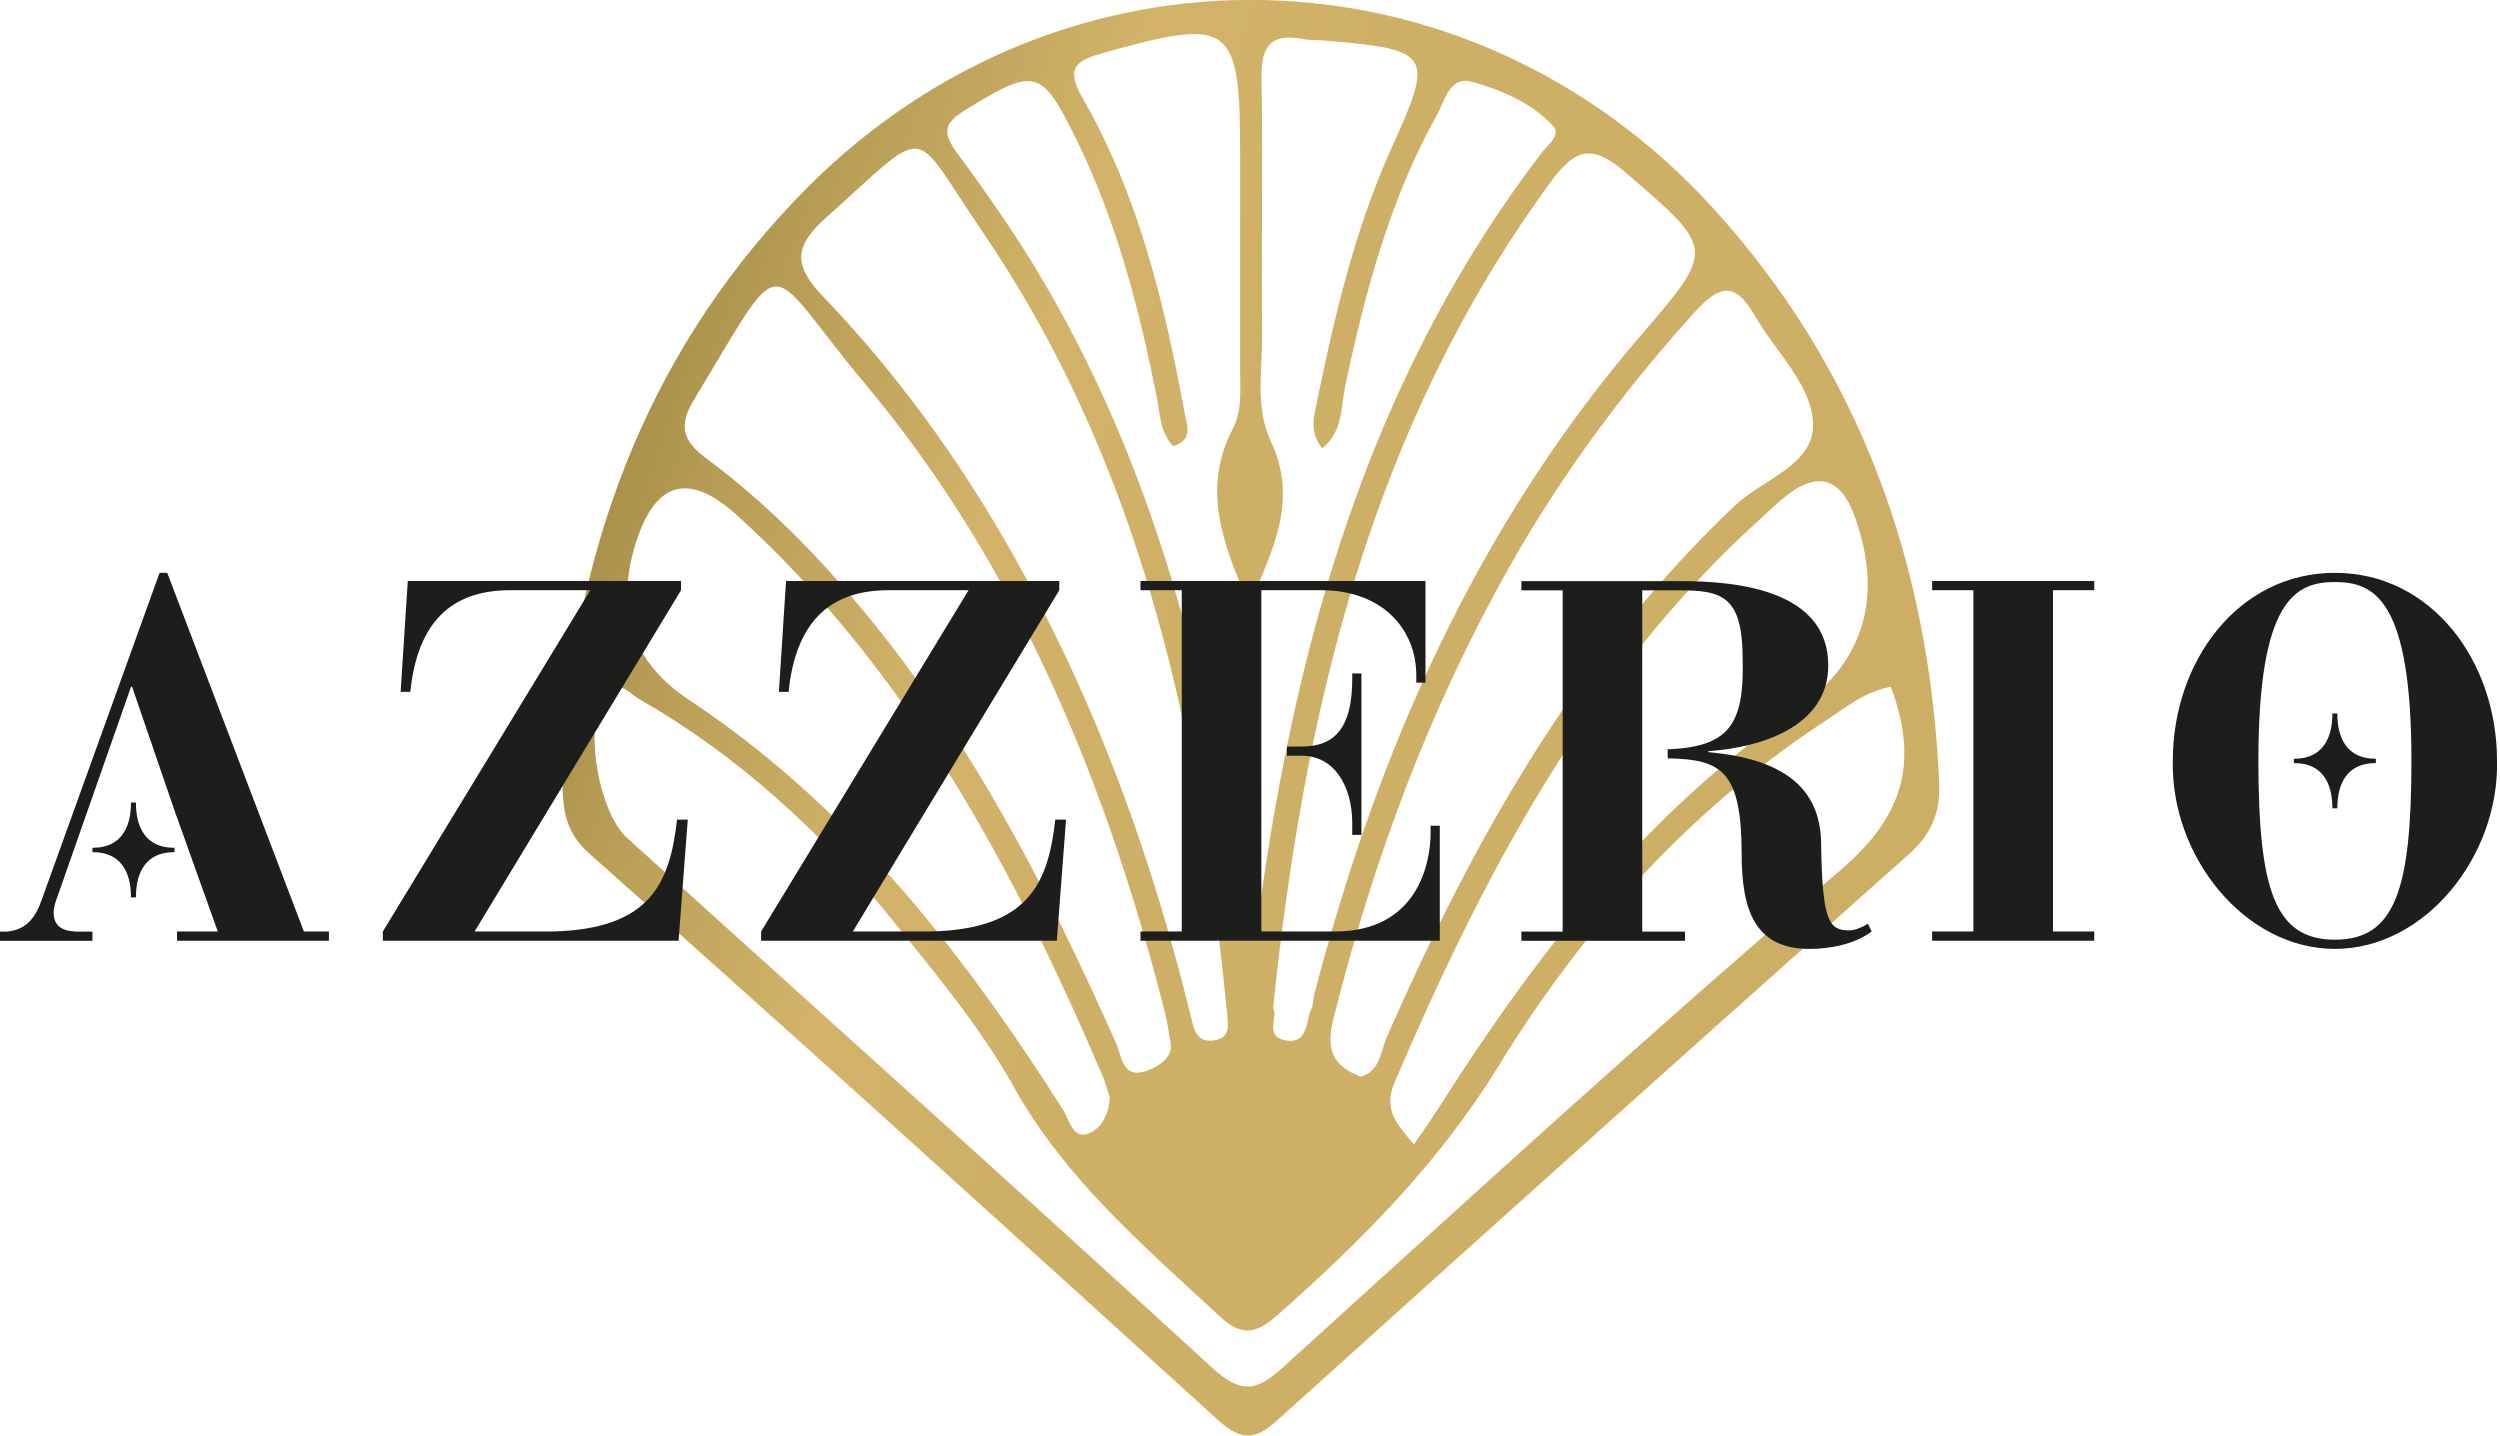
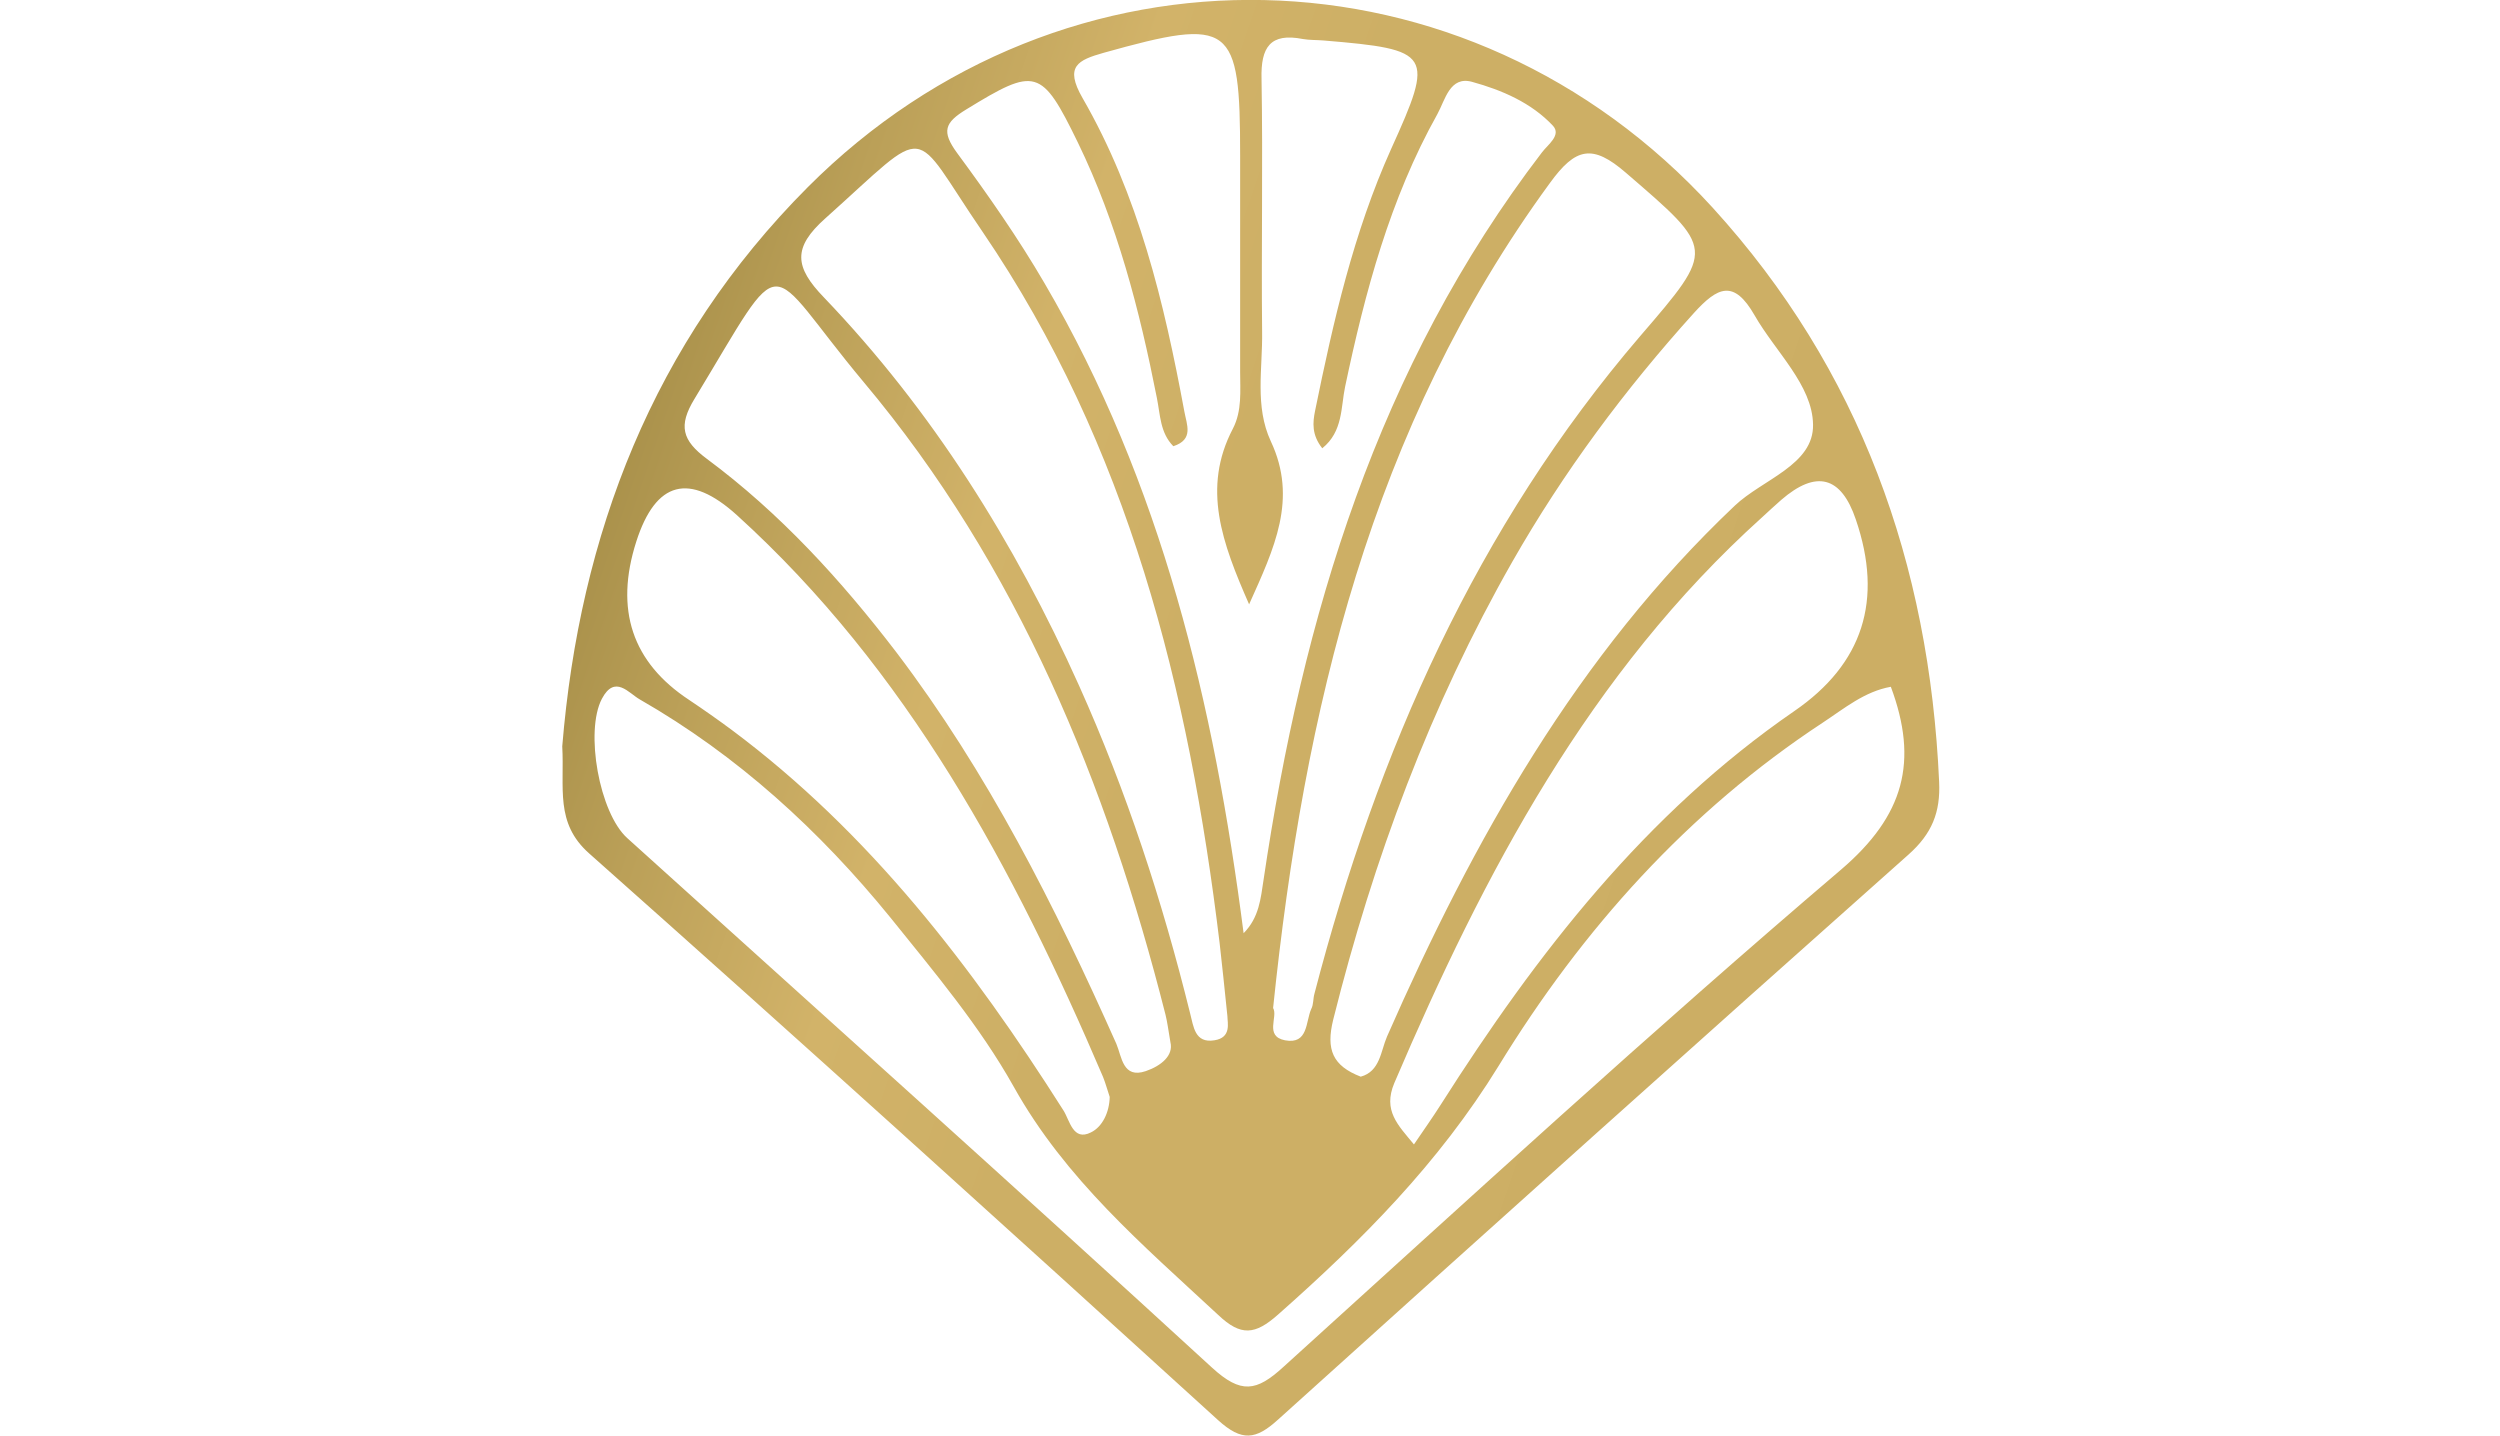
<svg xmlns="http://www.w3.org/2000/svg" width="498" height="286" viewBox="0 0 498 286" fill="none">
  <g style="mix-blend-mode:multiply" clip-path="url(#clip0_480_16223)">
    <path d="M341.168 41.375C292.258 -12.214 212.066 -13.967 160.91 37.285C130.032 68.257 115.457 106.594 112 148.67C112.461 156.969 110.502 163.923 117.358 170.001C159.412 207.343 201.121 245.095 242.657 282.906C247.381 287.172 250.146 286.821 254.582 282.789C296.348 245.095 338.172 207.577 380.169 170.234C384.835 166.085 386.563 161.819 386.275 155.741C384.317 112.262 370.49 73.575 341.168 41.375ZM369.684 103.496C375.176 119.548 371.086 132.268 357.413 141.657C327.802 162.053 306.142 189.928 287.015 220.025C285.345 222.655 283.559 225.167 281.658 227.972C278.489 224.115 275.436 221.252 277.74 215.759C295.657 173.799 316.684 134.002 350.961 103.087C352.229 101.919 353.496 100.75 354.821 99.581C361.811 93.542 366.765 94.847 369.684 103.496ZM349.521 62.822C353.669 70.069 361.043 76.731 361.158 84.562C361.331 92.627 351.076 95.49 345.546 100.75C314.207 130.437 293.525 167.254 276.3 206.467C275.033 209.389 274.918 213.421 271.058 214.473C265.47 212.311 264.087 209.097 265.585 203.077C273.593 171.052 284.941 140.547 301.245 111.912C311.442 94.029 323.655 77.608 337.423 62.355C342.147 57.154 345.373 55.576 349.521 62.822ZM323.885 34.421C341.628 49.732 341.801 49.44 326.708 66.972C294.101 105.016 274.399 149.664 261.84 197.935C261.552 198.928 261.668 200.097 261.207 200.973C260.055 203.545 260.631 208.103 255.964 207.226C251.816 206.408 254.639 202.493 253.602 200.798C259.766 141.365 273.132 85.146 308.734 36.466C313.861 29.395 317.202 28.635 323.885 34.421ZM192.479 21.798C206.306 13.324 207.458 13.5 214.716 28.402C222.551 44.531 226.987 61.712 230.444 79.244C231.135 82.633 231.077 86.198 233.727 88.886C237.875 87.542 236.377 84.562 235.916 81.932C231.884 60.193 226.757 38.804 215.638 19.519C212.009 13.207 214.716 11.98 219.844 10.519C245.364 3.39 247.035 4.617 247.035 30.973V74.043C247.035 77.841 247.438 81.815 245.595 85.38C239.373 97.243 243.463 108.172 248.821 120.385C253.833 109.223 258.557 99.406 253.141 87.893C249.915 80.939 251.528 73.4 251.413 66.095C251.24 49.323 251.586 32.551 251.298 15.72C251.125 9.409 253.026 6.487 259.536 7.773C260.861 8.006 262.301 7.948 263.684 8.065C285.287 9.876 285.748 10.636 277.107 29.687C269.618 46.343 265.585 64.05 261.956 81.874C261.495 84.153 261.264 86.607 263.396 89.296C267.544 85.965 267.083 81.114 267.947 77.023C271.922 58.147 276.876 39.622 286.324 22.733C287.88 19.928 288.801 15.077 293.237 16.305C299.171 17.941 305.047 20.454 309.368 25.071C311.038 26.941 308.331 28.811 307.178 30.33C274.457 73.049 259.478 122.723 251.701 175.26C251.125 179 250.837 182.74 247.726 185.896C241.85 140.196 231.365 96.25 208.091 56.453C202.849 47.453 196.8 38.804 190.636 30.447C187.525 26.181 188.159 24.428 192.479 21.798ZM164.424 43.479C185.797 24.369 181.073 24.778 195.763 46.226C224.74 88.77 236.838 137.333 242.945 187.825C243.463 192.324 243.924 196.883 244.5 202.434C244.5 203.72 245.364 206.701 241.908 207.226C237.99 207.869 237.76 204.48 237.069 201.85C231.538 179.468 224.395 157.611 214.947 136.573C202.1 107.996 185.739 81.815 164.136 59.258C158.26 53.18 157.857 49.323 164.424 43.479ZM138.327 79.478C157.108 48.505 151.75 51.836 172.028 76.088C202.734 112.671 220.477 156.033 232.172 202.142C232.518 203.545 232.69 204.889 233.151 207.636C233.785 210.265 231.308 212.311 228.254 213.363C223.646 214.94 223.473 210.499 222.378 207.928C210.165 180.52 196.742 153.871 178.538 129.911C167.535 115.535 155.379 102.211 140.804 91.399C135.85 87.718 135.101 84.796 138.327 79.478ZM126.748 107.879C130.627 95.802 137.309 94.049 146.796 102.62C180.727 133.417 201.927 172.864 219.728 214.531C220.247 215.817 220.593 217.161 221.053 218.505C220.996 221.544 219.613 224.466 217.309 225.576C213.737 227.388 213.103 223.18 211.836 221.193C193.632 192.5 173.181 165.851 145.759 145.398C142.994 143.352 140.171 141.365 137.29 139.437C125.922 131.956 122.408 121.437 126.748 107.879ZM366.688 173.273C328.955 205.415 292.431 238.959 255.676 272.27C250.261 277.237 247.208 277.704 241.447 272.445C202.849 237.031 163.848 202.084 124.962 166.962C119.374 161.936 116.493 145.69 119.892 139.203C122.485 134.294 125.25 138.093 127.439 139.32C146.911 150.482 163.272 165.442 177.386 182.799C186.085 193.61 195.187 204.421 201.927 216.46C212.239 234.927 227.678 248.017 242.657 261.926C247.208 266.25 250.031 265.9 254.582 261.867C271.231 247.141 286.612 231.713 298.537 212.311C315.186 185.136 336.271 161.585 363.117 143.937C367.38 141.131 371.412 137.742 376.655 136.807C382.185 151.651 379.362 162.462 366.688 173.273Z" fill="url(#paint0_linear_480_16223)" />
  </g>
  <g clip-path="url(#clip1_480_16223)">
    <path d="M246.658 97H251.053H251.176H246.78M27.083 178.764H26.086C26.086 178.764 26.086 178.683 26.086 178.642C26.086 173.728 24.051 169.752 18.557 169.752C18.517 169.752 18.456 169.752 18.415 169.752V168.875C18.415 168.875 18.517 168.875 18.557 168.875C24.031 168.875 26.086 164.899 26.086 159.985C26.086 159.944 26.086 159.903 26.086 159.863H27.083C27.083 159.863 27.083 159.944 27.083 159.985C27.083 164.899 29.118 168.875 34.612 168.875C34.653 168.875 34.714 168.875 34.754 168.875V169.752C34.754 169.752 34.653 169.752 34.612 169.752C29.138 169.752 27.083 173.728 27.083 178.642C27.083 178.683 27.083 178.723 27.083 178.764ZM465.603 161.025H464.606C464.606 161.025 464.606 160.943 464.606 160.902C464.606 155.988 462.571 152.012 457.077 152.012C457.036 152.012 456.975 152.012 456.934 152.012V151.136C456.934 151.136 457.036 151.136 457.077 151.136C462.55 151.136 464.606 147.16 464.606 142.246C464.606 142.205 464.606 142.164 464.606 142.123H465.603C465.603 142.123 465.603 142.205 465.603 142.246C465.603 147.16 467.637 151.136 473.131 151.136C473.172 151.136 473.233 151.136 473.274 151.136V152.012C473.274 152.012 473.172 152.012 473.131 152.012C467.658 152.012 465.603 155.988 465.603 160.902C465.603 160.943 465.603 160.984 465.603 161.025ZM35.141 162.554L26.31 136.801H26.107L17.072 162.554L11.395 178.744C11.09 179.559 10.683 180.681 10.683 181.802C10.683 185.167 13.531 185.574 15.566 185.574H18.415V187.41H0V185.574H1.323C5.189 185.269 7.02 182.822 8.221 179.478L31.784 114.107H33.31L60.535 185.554H65.52V187.389H35.263V185.554H43.382L35.161 162.554H35.141ZM76.264 185.554L117.591 117.574H101.333C89.959 117.676 83.162 123.874 81.738 137.821H79.805L81.229 115.738H135.66V117.574L94.537 185.554H109.879C129.779 185.146 133.442 175.685 134.866 163.268H137.003L135.172 187.389H76.264V185.554ZM151.613 185.554L192.94 117.574H176.682C165.307 117.676 158.511 123.874 157.086 137.821H155.153L156.578 115.738H211.009V117.574L169.885 185.554H185.228C205.128 185.146 208.791 175.685 210.215 163.268H212.352L210.52 187.389H151.613V185.554ZM384.882 185.554H393.103V117.574H384.882V115.738H417.174V117.574H408.954V185.554H417.174V187.389H384.882V185.554ZM465.114 114.107C484.302 114.107 497.407 131.602 497.407 151.564C497.814 170.588 483.082 189.02 465.114 189.02C447.147 189.02 432.415 170.608 432.822 151.564C432.822 131.622 445.926 114.107 465.114 114.107ZM480.355 151.564C480.355 119.409 472.948 115.942 465.114 115.942C457.301 115.942 449.874 119.409 449.874 151.564C449.874 177.418 453.231 187.185 465.114 187.185C476.998 187.185 480.355 177.418 480.355 151.564ZM286.805 164.491V187.389H227.185V185.554H235.406V117.574H227.185V115.738H283.956V135.986H282.125V134.559C282.125 125.301 275.329 117.574 263.242 117.574H251.257V185.554H265.887C282.552 185.554 284.974 171.709 284.974 165.918V164.491H286.805ZM269.367 166.326V163.981C269.367 156.763 265.908 150.544 259.315 150.544H256.364V148.709H259.315C265.908 148.709 269.367 144.937 269.367 135.272V134.151H271.198V166.306H269.367V166.326ZM372.836 185.554C369.275 188.205 364.31 189.02 360.444 189.02C349.578 189.02 346.933 181.293 346.933 170.098C346.933 153.705 342.965 151.278 332.507 151.074H332.201V149.239H332.812C344.491 148.628 347.442 144.142 347.137 131.439C347.137 118.817 343.169 117.594 334.541 117.594H327.135V185.574H335.66V187.41H303.063V185.574H311.284V117.594H303.063V115.759H334.948C346.119 115.759 364.188 117.594 364.188 132.54C364.188 144.855 350.576 148.934 340.32 149.627V149.831C355.256 151.156 362.56 156.947 362.764 167.835C362.967 183.821 364.392 185.33 368.441 185.33C369.458 185.33 370.985 184.718 372.104 184.004L372.816 185.534L372.836 185.554Z" fill="#1D1D1B" />
  </g>
  <defs>
    <linearGradient id="paint0_linear_480_16223" x1="-110.255" y1="12.915" x2="610.606" y2="259.793" gradientUnits="userSpaceOnUse">
      <stop offset="0.14" stop-color="#907732" />
      <stop offset="0.27" stop-color="#917C38" />
      <stop offset="0.36" stop-color="#BBA058" />
      <stop offset="0.42" stop-color="#D2B369" />
      <stop offset="0.48" stop-color="#CDAF65" />
      <stop offset="0.73" stop-color="#CCAE64" />
      <stop offset="0.76" stop-color="#BDA159" />
      <stop offset="0.81" stop-color="#A58D46" />
      <stop offset="0.86" stop-color="#96803B" />
      <stop offset="0.91" stop-color="#917C38" />
      <stop offset="0.92" stop-color="#96803B" />
      <stop offset="0.97" stop-color="#A78E46" />
      <stop offset="1" stop-color="#AE934B" />
    </linearGradient>
    <clipPath id="clip0_480_16223">
      <rect width="274.333" height="286.003" fill="white" transform="translate(112)" />
    </clipPath>
    <clipPath id="clip1_480_16223">
-       <rect width="498" height="93" fill="white" transform="translate(0 97)" />
-     </clipPath>
+       </clipPath>
  </defs>
</svg>